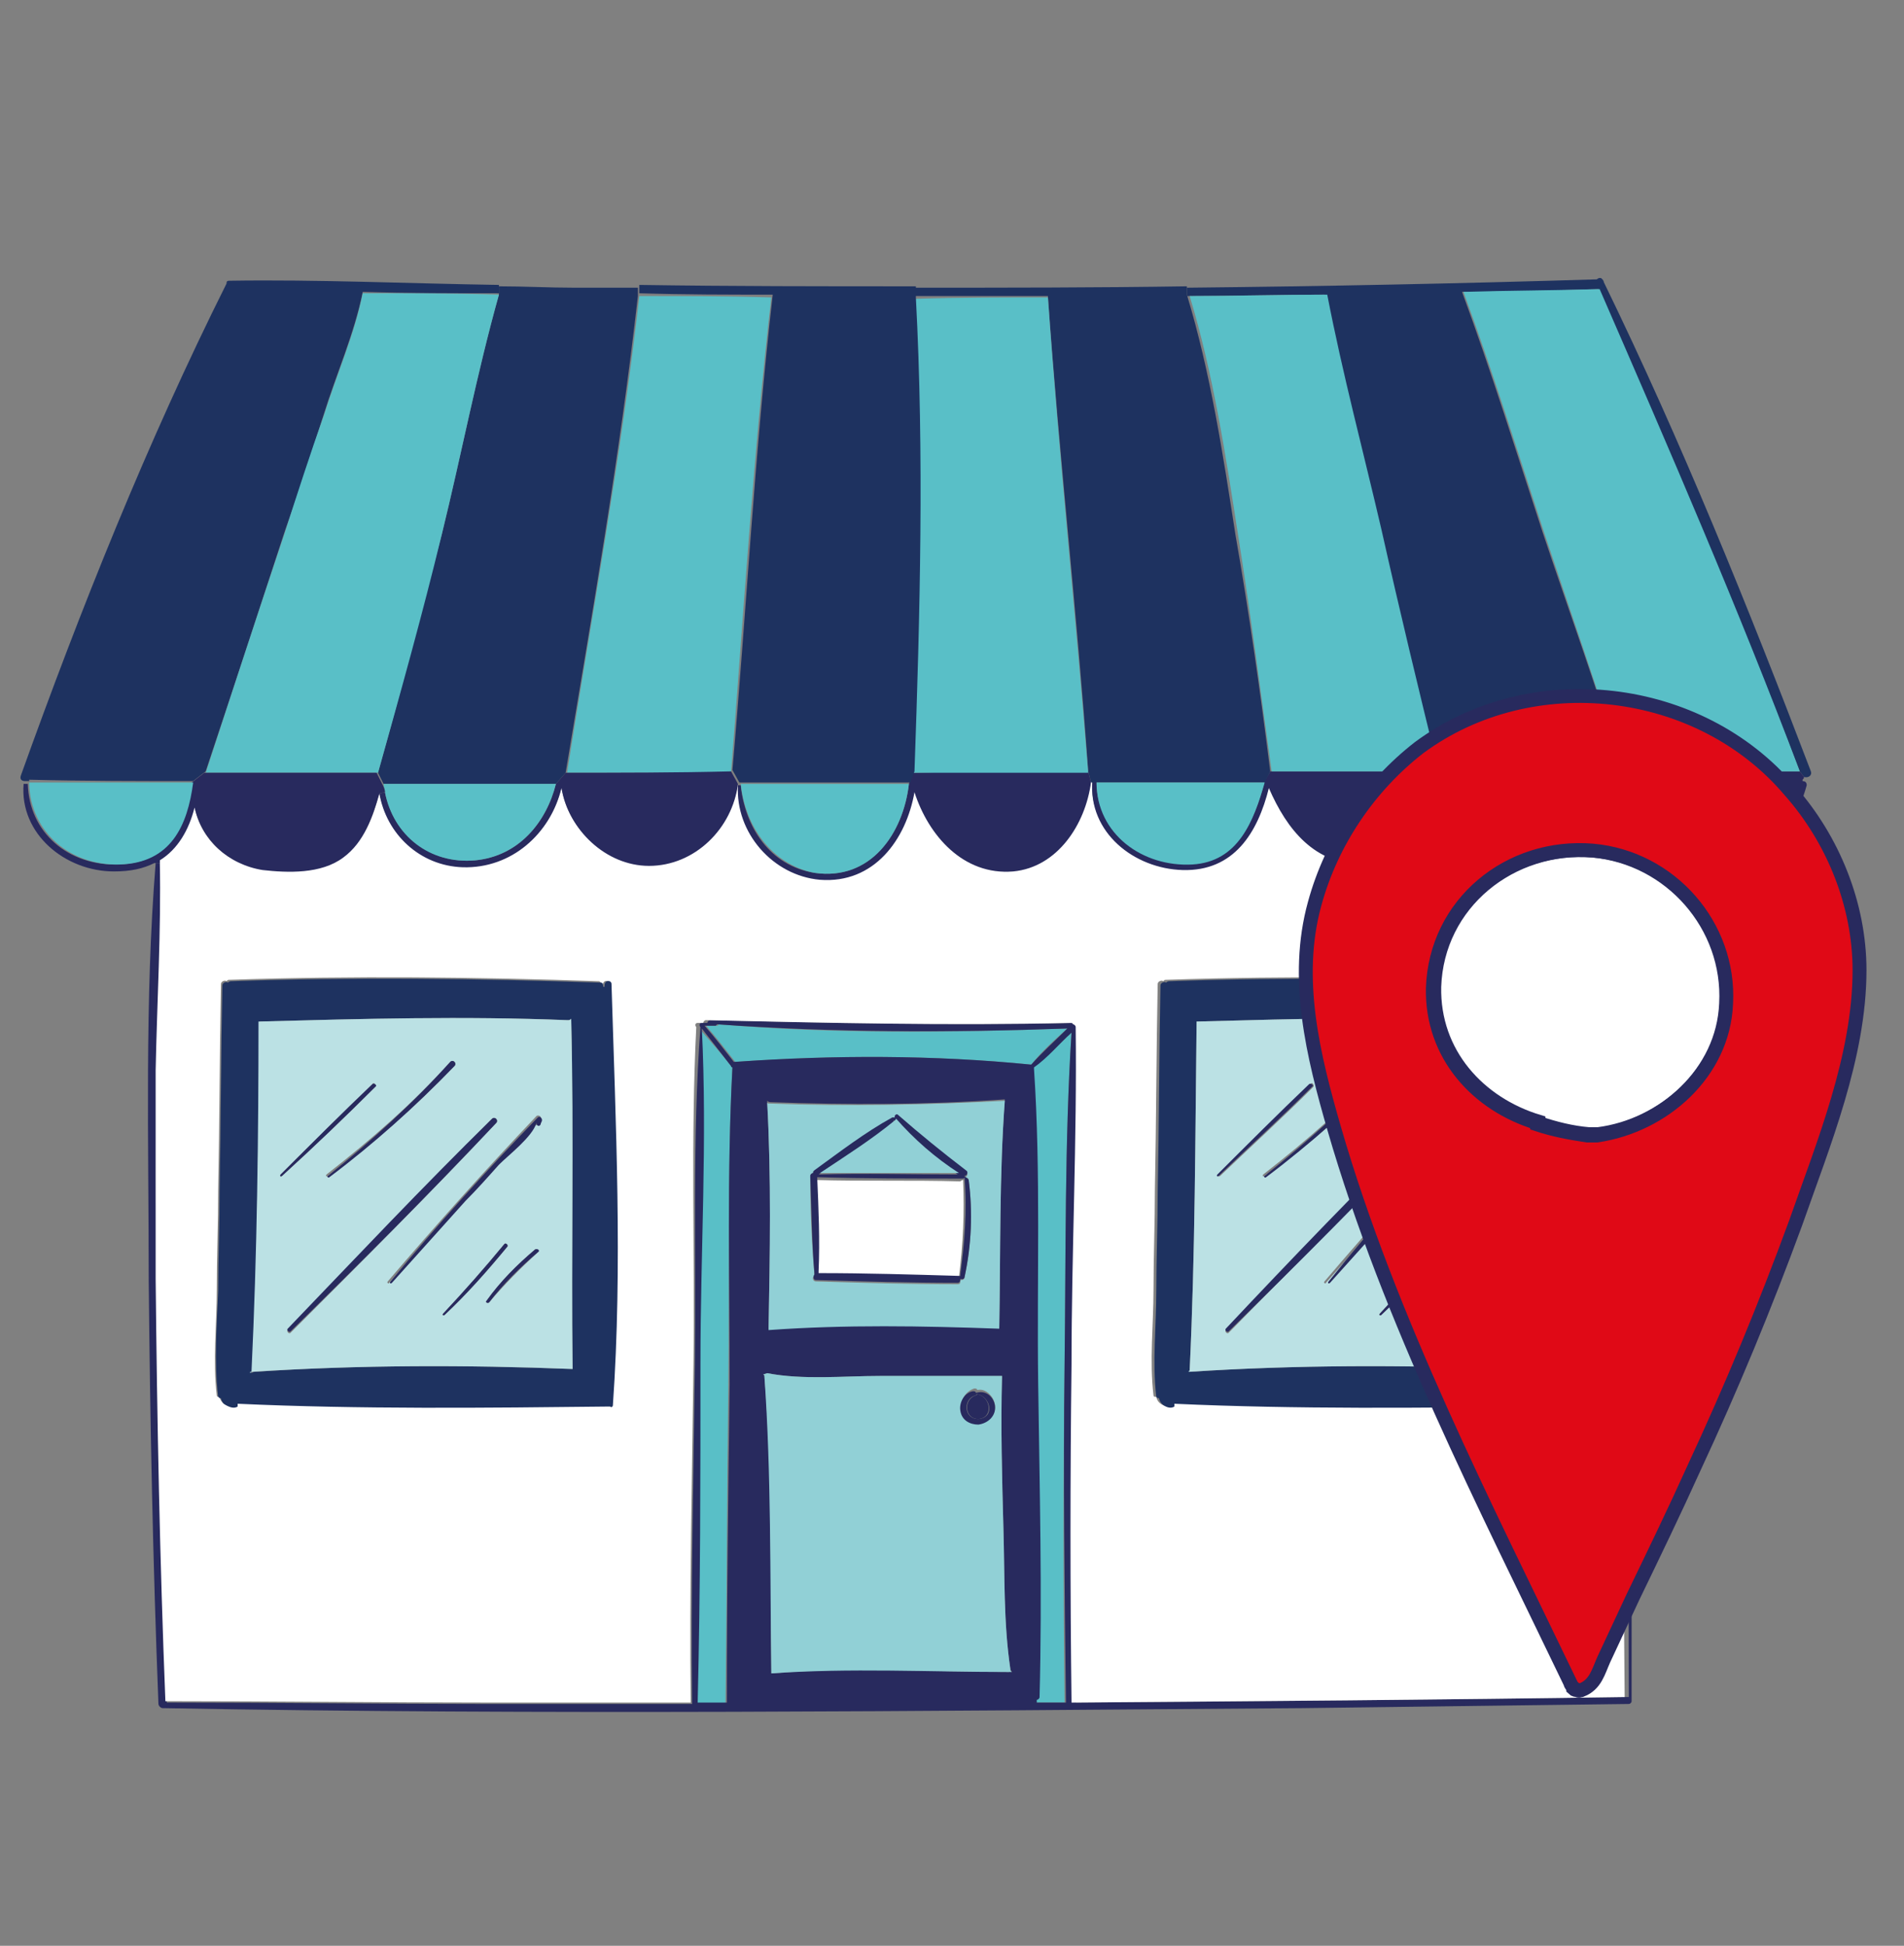
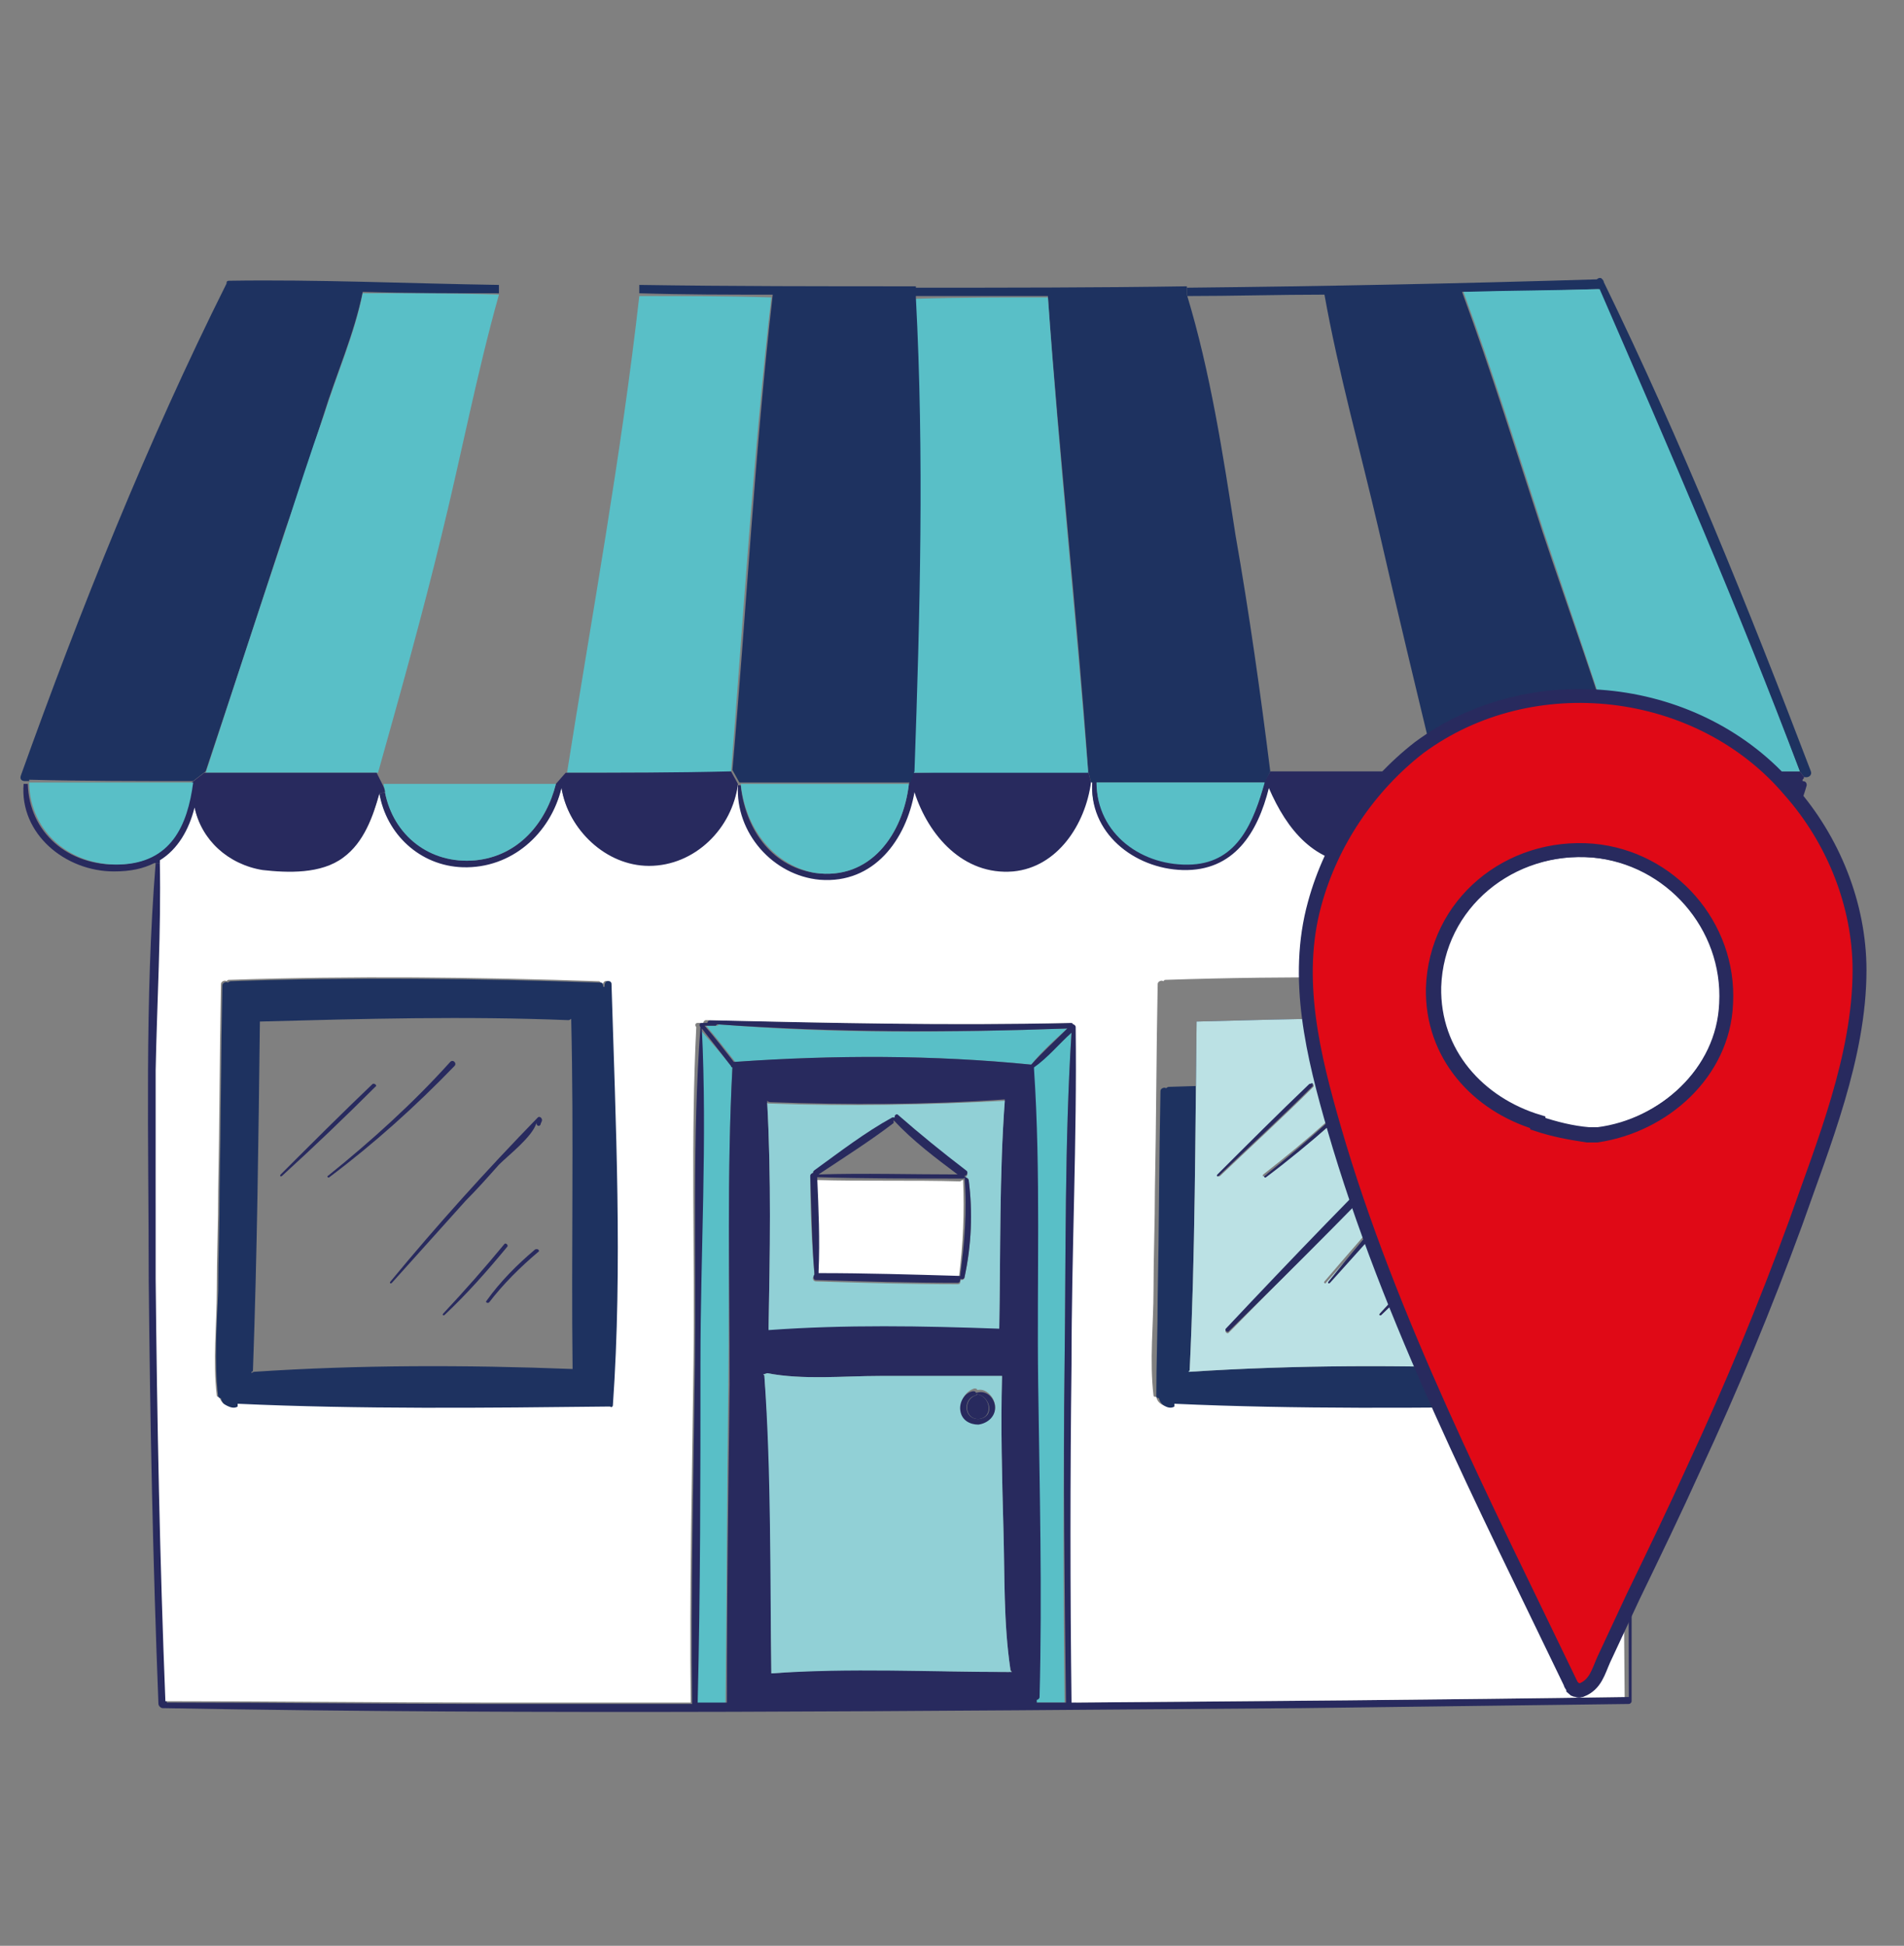
<svg xmlns="http://www.w3.org/2000/svg" version="1.1" id="Layer_1" x="0px" y="0px" viewBox="0 0 137 140" style="enable-background:new 0 0 137 140;" xml:space="preserve">
  <rect x="0" y="0" width="137" height="140" fill="#808080" stroke="none" />
  <style type="text/css">
	.st0{fill:#FFFFFF;}
	.st1{fill:#59BFC7;}
	.st2{fill:#1E3260;}
	.st3{fill:#282A5E;}
	.st4{fill:#BBE1E4;}
	.st5{fill:#91D0D6;}
	.st6{fill:#FFFFFF;stroke:#282A5E;stroke-miterlimit:10;}
	.st7{fill:#E00916;stroke:#282A5E;stroke-miterlimit:10;}
</style>
  <g>
    <path class="st0" d="M69.3,84.9c0.1,2.4,0,4.6-0.3,7c0,0,0,0,0,0.1c0,0,0,0-0.1,0c-3.4-0.1-6.7-0.2-10.1-0.2c0,0,0-0.1,0-0.1   c0-2.3,0-4.5-0.1-6.8c3.5,0.1,6.9,0,10.4,0.1C69.2,84.9,69.3,84.9,69.3,84.9L69.3,84.9C69.3,84.8,69.3,84.9,69.3,84.9z" />
    <path class="st1" d="M77.1,74.3c-0.5,7.9-0.4,16-0.5,23.9c-0.1,8.1-0.1,16.2,0,24.3c-0.7,0-1.4,0-2.1,0v-0.2c0.1,0,0.2-0.1,0.2-0.2   c0.2-7.5-0.1-15.1-0.1-22.6c0-7.5,0.2-15.1-0.3-22.6c0,0,0,0,0,0c0,0,0-0.1,0-0.1C75.4,76.1,76.2,75.1,77.1,74.3z" />
    <path class="st1" d="M52.6,76.7c0,0,0.1,0.1,0.1,0.1c-0.4,7.6-0.2,15.3-0.3,22.9c-0.1,7.6-0.1,15.3-0.2,22.9c0,0,0,0,0,0   c-0.7,0-1.4,0-2.1,0c0,0,0,0,0,0c0.3-8.1,0.2-16.3,0.2-24.4c0-8,0.5-16.1,0.1-24.1C51.1,74.9,51.9,75.8,52.6,76.7z" />
    <path class="st1" d="M76.8,74c-0.9,0.8-1.9,1.7-2.6,2.6c-7-0.7-14.2-0.7-21.2-0.2c0,0-0.1,0-0.1,0c0,0,0,0,0,0   c-0.7-0.9-1.4-1.8-2.1-2.6c0.3,0,0.5,0,0.8,0c0,0,0.1,0,0.1-0.1C60,74.4,68.5,74.3,76.8,74z" />
    <path class="st2" d="M130.3,55.5c0.1,0.3-0.2,0.5-0.5,0.4l-0.3-0.4c-4.5-11.7-9.4-23.2-14.5-34.7c-3.3,0.1-6.5,0.2-9.8,0.2   c2.1,5.7,3.9,11.5,5.8,17.3c1.9,5.7,4,11.4,5.7,17.2l-0.5,0.7c-4.1,0-8.2,0-12.3,0l-0.7-0.7c0,0,0.1-0.1,0.1-0.1   c-1.4-5.8-2.8-11.6-4.1-17.3c-1.3-5.6-2.9-11.3-3.9-16.9c-3.3,0-6.6,0.1-9.9,0.1l0-0.6c9.8-0.1,19.7-0.3,29.5-0.6   c0,0,0.1-0.1,0.2-0.1c0.1,0,0.1,0,0.2,0.1c0.1,0.1,0.1,0.2,0.1,0.2C121,31.8,125.8,43.7,130.3,55.5z" />
    <path class="st3" d="M129.7,56.2c0.2,0,0.3,0.1,0.3,0.3c-1,3.6-3.4,6.6-7.4,6.3c-2.5-0.1-4.5-1.7-5.5-3.8c-0.2-0.4-0.3-0.9-0.5-1.3   c-0.6,2.5-2.8,4.4-5.5,4.6c-3.6,0.2-6.6-2.3-7.5-5.7l0.4-0.1c1,2.9,3.2,5.3,6.5,5.3c3.3,0.1,5.8-2.4,5.8-5.6l0.5-0.7   c4.2,0,8.4,0,12.6,0c0,0,0,0,0.1,0l0.3,0.4c0,0.1,0,0.1-0.1,0.2L129.7,56.2z" />
    <path class="st1" d="M129.5,55.5C129.5,55.5,129.5,55.5,129.5,55.5c-4.3,0-8.5,0-12.7,0c-1.8-5.8-3.8-11.5-5.7-17.2   c-1.9-5.8-3.7-11.6-5.8-17.3c3.3-0.1,6.5-0.1,9.8-0.2C120.1,32.3,125.1,43.8,129.5,55.5z" />
    <path class="st3" d="M117.4,122.3c0,0,0,0.1,0,0.1c0,0.1-0.1,0.2-0.2,0.2c-7.8,0.1-15.7,0.2-23.5,0.3c-27.3,0.2-54.7,0.5-82,0   c-0.1,0-0.2-0.1-0.2-0.1c0,0-0.1-0.1-0.1-0.2c-0.4-10.2-0.6-20.3-0.7-30.5c0-9.9-0.3-20.1,0.5-30l0.4,0c0.1,5-0.2,10-0.3,15   c-0.1,5-0.1,10,0,15c0,10.1,0.3,20.2,0.7,30.4c7.8,0,15.5,0.1,23.3,0.1c4.8,0,9.6,0,14.5,0c0,0,0,0,0,0c-0.1-8.1,0.1-16.3,0.2-24.4   c0.1-8.1-0.2-16.3,0.4-24.3c-0.1-0.1-0.1-0.3,0.1-0.3c0.1,0,0.3,0,0.4,0c0-0.1,0.1-0.2,0.2-0.2c8.7,0.2,17.4,0.4,26.2,0.2   c0.1,0,0.2,0.1,0.2,0.1c0.1,0,0.2,0,0.2,0.2c0.1,8.1-0.3,16.2-0.3,24.3c0,8.1,0,16.2,0,24.3c13.3-0.1,26.5-0.2,39.8-0.4   c0-10.5-0.1-20.9-0.1-31.4c0-5.3,0-10.5,0-15.8c0-5.2-0.3-10.6,0.1-15.8c0-0.1,0.2-0.1,0.2,0c0,0,0,0,0,0   c0.4,5.4,0.1,10.8,0.1,16.2c0,5.1,0,10.3,0.1,15.4C117.4,101.3,117.4,111.8,117.4,122.3z M76.6,98.2c0.1-7.9,0-16,0.5-23.9   c-0.9,0.8-1.7,1.8-2.7,2.5c0,0,0,0.1,0,0.1c0,0,0,0,0,0c0.5,7.5,0.2,15.1,0.3,22.6c0.1,7.5,0.3,15.1,0.1,22.6   c0,0.1-0.1,0.2-0.2,0.2v0.2c0.7,0,1.4,0,2.1,0C76.6,114.4,76.5,106.3,76.6,98.2z M74.2,76.6c0.8-0.9,1.7-1.7,2.6-2.6   c-8.4,0.3-16.8,0.3-25.2-0.3c0,0,0,0-0.1,0.1c-0.3,0-0.5,0-0.8,0c0.7,0.8,1.4,1.7,2.1,2.6c0,0,0,0,0,0c0,0,0,0,0.1,0   C60,75.9,67.2,75.9,74.2,76.6z M72.8,120.3L72.8,120.3c0-0.1-0.1-0.1-0.1-0.2c-0.5-3.3-0.4-6.7-0.5-10.1c-0.1-3.7-0.2-7.3-0.1-11   c-2.9,0-5.9,0-8.8,0c-2.6,0-5.5,0.3-8.1-0.2c0,0,0,0,0,0l-0.3,0.1c0,0,0.1,0,0.1,0.1c0.6,7.1,0.4,14.3,0.5,21.4   c5.7-0.5,11.5-0.1,17.1-0.1C72.7,120.2,72.7,120.3,72.8,120.3z M71.9,95.5c0.1-5.4,0-10.9,0.4-16.4c-5.6,0.4-11.3,0.4-16.9,0.2   c-0.1,0-0.2-0.1-0.2-0.1c0.3,5.4,0.2,11,0.1,16.4C60.8,95.2,66.4,95.3,71.9,95.5z M52.7,76.8c0,0-0.1,0-0.1-0.1   c-0.7-0.9-1.4-1.8-2.1-2.7c0.4,8-0.1,16.1-0.1,24.1c0,8.1,0,16.3-0.2,24.4c0,0,0,0,0,0c0.7,0,1.4,0,2.1,0c0,0,0,0,0,0   c0-7.6,0.1-15.3,0.2-22.9C52.5,92,52.3,84.4,52.7,76.8z" />
    <path class="st0" d="M117.1,59.1c0-0.1-0.2-0.1-0.2,0c-0.3,5.2-0.1,10.6-0.1,15.8c0,5.3,0,10.5,0,15.8c0,10.5,0,20.9,0.1,31.4   c-13.3,0.2-26.5,0.3-39.8,0.4c-0.1-8.1-0.1-16.2,0-24.3c0-8.1,0.4-16.2,0.3-24.3c0-0.1-0.1-0.2-0.2-0.2c0-0.1-0.1-0.1-0.2-0.1   c-8.7,0.2-17.5,0-26.2-0.2c-0.1,0-0.2,0.1-0.2,0.2c-0.1,0-0.3,0-0.4,0c-0.2,0-0.2,0.2-0.1,0.3C49.7,81.8,50,90,49.9,98.1   c-0.1,8.1-0.3,16.3-0.2,24.4c0,0,0,0,0,0c-4.8,0-9.6,0-14.5,0c-7.8,0-15.6-0.1-23.3-0.1c-0.4-10.1-0.6-20.2-0.7-30.4c0-5,0-10,0-15   c0.1-5,0.4-10,0.3-15c0-0.1,0-0.1,0-0.2c1.3-0.8,2-2.1,2.5-3.8c0.4,2.3,2.3,4.2,4.9,4.5c1.9,0.3,4.3,0.3,5.8-0.9   c1.5-1.1,2.2-2.9,2.6-4.6c0.5,2.9,2.9,5.2,6,5.3c3.5,0.1,6.4-2.4,7.1-5.7c0.4,3,3.1,5.5,6.3,5.6c3.3,0,6-2.7,6.4-5.9   c-0.1,3.4,2.6,6.5,5.9,6.8c3.8,0.3,6.2-2.9,6.8-6.3c1,3.2,3.5,6.1,7.1,5.7c3.3-0.3,5.2-3.4,5.6-6.4c0,0,0.1,0,0.1,0   c-0.3,3.7,3,6.3,6.5,6.4c3.7,0.1,5.4-2.8,6.2-5.9c1.3,3,3.3,5.6,6.8,5.5c3.6,0,5.6-2.3,5.6-5.6c0.9,3.3,3.9,5.9,7.5,5.7   c2.7-0.2,4.9-2.1,5.5-4.6C116.8,58.2,116.9,58.7,117.1,59.1z M111.4,101.1c0.7-10,0.3-20.3-0.1-30.3c0-0.3-0.5-0.3-0.5,0   c0,0,0,0.1,0,0.1h-0.1c0-0.1-0.1-0.3-0.2-0.3c-8.8-0.3-17.7-0.4-26.6-0.1c-0.1,0-0.1,0-0.2,0.1c-0.1-0.1-0.4,0-0.4,0.2   c-0.1,4.9-0.1,9.9-0.2,14.8c0,2.4-0.1,4.8-0.1,7.2c0,2.5-0.3,5.1,0,7.6c0,0.1,0.1,0.1,0.2,0.1c0,0.1,0.1,0.3,0.2,0.4   c0.2,0.2,0.6,0.4,0.9,0.2c0.1,0,0.1-0.1,0-0.2c8.9,0.4,17.8,0.3,26.7,0.2c0,0,0.1,0,0.1,0C111.3,101.2,111.4,101.2,111.4,101.1z    M44,101.1c0.7-10,0.3-20.3-0.1-30.3c0-0.3-0.5-0.3-0.5,0c0,0,0,0.1,0,0.1h-0.1c0-0.1-0.1-0.3-0.2-0.3c-8.8-0.3-17.7-0.4-26.6-0.1   c-0.1,0-0.1,0-0.2,0.1c-0.1-0.1-0.4,0-0.4,0.2c-0.1,4.9-0.1,9.9-0.2,14.8c0,2.4-0.1,4.8-0.1,7.2c0,2.5-0.3,5.1,0,7.6   c0,0.1,0.1,0.1,0.2,0.1c0,0.1,0.1,0.3,0.2,0.4c0.2,0.2,0.6,0.4,1,0.2c0.1,0,0.1-0.1,0-0.2c8.9,0.4,17.8,0.3,26.7,0.2   c0,0,0.1,0,0.1,0C43.9,101.2,44,101.2,44,101.1z" />
    <path class="st1" d="M116.3,56.2c0,3.2-2.5,5.7-5.8,5.6c-3.3-0.1-5.5-2.4-6.5-5.3c0-0.1-0.1-0.2-0.1-0.3   C108.1,56.2,112.2,56.2,116.3,56.2z" />
-     <path class="st2" d="M111.4,70.8c0.3,10,0.8,20.3,0.1,30.3c0,0.1-0.1,0.2-0.2,0.1c0,0-0.1,0-0.1,0c-8.9,0.1-17.9,0.2-26.7-0.2   c0,0,0,0.1,0,0.2c-0.3,0.2-0.7,0-0.9-0.2c-0.1-0.1-0.2-0.3-0.2-0.4c-0.1,0-0.1,0-0.2-0.1c-0.3-2.5,0-5.1,0-7.6   c0-2.4,0.1-4.8,0.1-7.2c0.1-4.9,0.1-9.9,0.2-14.8c0-0.2,0.3-0.3,0.4-0.2c0,0,0.1-0.1,0.2-0.1c8.8-0.3,17.7-0.2,26.6,0.1   c0.2,0,0.2,0.1,0.2,0.3h0.1c0,0,0-0.1,0-0.1C110.9,70.5,111.4,70.5,111.4,70.8z M108.6,98.5c-0.1-8.4,0.1-16.8-0.1-25.2   c0,0-0.1,0.1-0.2,0.1c-7.4-0.3-14.8-0.1-22.2,0.1C86,81.9,86,90.3,85.6,98.6c0,0.1,0,0.1-0.1,0.1l0,0c0,0,0.1,0,0.1,0   C93.2,98.2,100.9,98.2,108.6,98.5z" />
+     <path class="st2" d="M111.4,70.8c0.3,10,0.8,20.3,0.1,30.3c0,0.1-0.1,0.2-0.2,0.1c0,0-0.1,0-0.1,0c-8.9,0.1-17.9,0.2-26.7-0.2   c0,0,0,0.1,0,0.2c-0.3,0.2-0.7,0-0.9-0.2c-0.1-0.1-0.2-0.3-0.2-0.4c-0.1,0-0.1,0-0.2-0.1c0-2.4,0.1-4.8,0.1-7.2c0.1-4.9,0.1-9.9,0.2-14.8c0-0.2,0.3-0.3,0.4-0.2c0,0,0.1-0.1,0.2-0.1c8.8-0.3,17.7-0.2,26.6,0.1   c0.2,0,0.2,0.1,0.2,0.3h0.1c0,0,0-0.1,0-0.1C110.9,70.5,111.4,70.5,111.4,70.8z M108.6,98.5c-0.1-8.4,0.1-16.8-0.1-25.2   c0,0-0.1,0.1-0.2,0.1c-7.4-0.3-14.8-0.1-22.2,0.1C86,81.9,86,90.3,85.6,98.6c0,0.1,0,0.1-0.1,0.1l0,0c0,0,0.1,0,0.1,0   C93.2,98.2,100.9,98.2,108.6,98.5z" />
    <path class="st4" d="M108.5,73.3c0.2,8.4,0,16.8,0.1,25.2c-7.6-0.3-15.3-0.3-23,0.2c0,0-0.1,0-0.1,0l0,0c0,0,0.1-0.1,0.1-0.1   c0.4-8.4,0.4-16.8,0.5-25.1c7.4-0.2,14.8-0.4,22.2-0.1C108.4,73.4,108.4,73.4,108.5,73.3z M106.3,80.5c0.1-0.2-0.2-0.3-0.3-0.2   c-3.7,3.9-7.2,7.8-10.7,11.9c-0.1,0.1,0.1,0.2,0.1,0.1c1.8-2,3.5-4,5.3-5.9c0.8-0.9,1.6-1.8,2.4-2.6c0.7-0.7,2.4-2,2.6-3   c0,0.2,0.2,0.2,0.3,0.1C106.3,80.7,106.3,80.6,106.3,80.5z M106.2,90.1c0.1-0.1-0.1-0.3-0.2-0.2c-1.3,1.1-2.5,2.3-3.5,3.7   c-0.1,0.1,0.1,0.2,0.2,0.1C103.7,92.4,104.9,91.2,106.2,90.1z M103.9,89.7c0.1-0.1-0.1-0.3-0.2-0.2c-1.4,1.7-2.9,3.4-4.4,5   c-0.1,0.1,0,0.2,0.1,0.1C101,93.1,102.5,91.4,103.9,89.7z M103.2,80.8c0.2-0.2-0.1-0.5-0.3-0.3c-5,5-9.9,10.1-14.7,15.2   c-0.1,0.1,0.1,0.3,0.2,0.2C93.3,90.9,98.3,85.9,103.2,80.8z M100.1,76.7c0.2-0.2-0.1-0.5-0.3-0.3c-2.7,3-5.7,5.6-8.9,8.1   c-0.1,0.1,0,0.2,0.1,0.1C94.4,82.3,97.3,79.6,100.1,76.7z M94.5,78.2c0.1-0.1-0.1-0.4-0.2-0.2c-2.2,2.1-4.4,4.3-6.6,6.5   c-0.1,0.1,0,0.2,0.1,0.1C90,82.5,92.3,80.4,94.5,78.2z" />
    <path class="st3" d="M106.1,80.4c0.1-0.1,0.3,0,0.3,0.2c0,0.1-0.1,0.2-0.1,0.3c-0.1,0.2-0.3,0.1-0.3-0.1c-0.3,1-2,2.3-2.6,3   c-0.8,0.9-1.6,1.8-2.4,2.6c-1.8,2-3.6,4-5.3,5.9c-0.1,0.1-0.2,0-0.1-0.1C98.8,88.2,102.4,84.2,106.1,80.4z" />
    <path class="st3" d="M105.9,89.9c0.1-0.1,0.4,0.1,0.2,0.2c-1.3,1.1-2.5,2.3-3.5,3.6c-0.1,0.1-0.3,0-0.2-0.1   C103.5,92.2,104.6,91,105.9,89.9z" />
    <path class="st3" d="M104,56.2c0,0.1,0.1,0.2,0.1,0.3l-0.4,0.1c0,3.4-2,5.6-5.6,5.6c-3.5,0-5.5-2.5-6.8-5.5c-0.8,3.2-2.5,6-6.2,5.9   c-3.5-0.1-6.8-2.7-6.5-6.4h0.3c0,3.7,3.3,6.1,6.9,5.9c3.3-0.2,4.5-3.2,5.2-5.9l0.4-0.7c4,0,7.9,0,11.9,0L104,56.2z" />
    <path class="st3" d="M103.7,89.5c0.1-0.1,0.3,0.1,0.2,0.2c-1.4,1.7-2.9,3.4-4.5,4.9c-0.1,0.1-0.2,0-0.1-0.1   C100.8,92.9,102.3,91.2,103.7,89.5z" />
-     <path class="st1" d="M103.5,55.4c-0.1,0-0.1,0-0.1,0.1c-4,0-7.9,0-11.9,0c-0.8-5.7-1.5-11.3-2.4-16.9c-0.9-5.8-1.8-11.7-3.5-17.3   c3.3,0,6.6-0.1,9.9-0.1c1.1,5.7,2.6,11.3,3.9,16.9C100.7,43.9,102.1,49.7,103.5,55.4z" />
    <path class="st3" d="M102.9,80.5c0.2-0.2,0.5,0.1,0.3,0.3c-4.8,5.1-9.8,10.1-14.8,15c-0.1,0.1-0.3-0.1-0.2-0.2   C93,90.5,97.9,85.4,102.9,80.5z" />
    <path class="st3" d="M99.8,76.4c0.2-0.2,0.5,0.1,0.3,0.3c-2.8,2.9-5.8,5.6-9,8c-0.1,0.1-0.2-0.1-0.1-0.1   C94.1,82.1,97.2,79.4,99.8,76.4z" />
    <path class="st3" d="M94.2,78c0.1-0.1,0.4,0.1,0.2,0.2c-2.2,2.2-4.5,4.3-6.7,6.4c-0.1,0.1-0.2,0-0.1-0.1C89.8,82.3,92,80.1,94.2,78   z" />
    <path class="st2" d="M91.4,55.5L91,56.3c-4,0-8.1,0-12.1,0h-0.3c0,0-0.1,0-0.1,0l-0.2-0.8c-0.8-11.4-2.1-22.8-2.9-34.2   c-3.2,0-6.4,0-9.6,0v-0.6c6.5,0,13.1,0,19.6-0.1l0,0.6c1.7,5.6,2.6,11.5,3.5,17.3C89.9,44.2,90.7,49.9,91.4,55.5z" />
    <path class="st1" d="M78.9,56.3c4,0,8.1,0,12.1,0c-0.8,2.8-1.9,5.7-5.2,5.9C82.2,62.4,78.9,60,78.9,56.3z" />
    <path class="st3" d="M78.3,55.5l0.2,0.8c-0.4,3-2.4,6.1-5.6,6.4c-3.6,0.3-6.1-2.6-7.1-5.7c-0.6,3.4-2.9,6.6-6.8,6.3   c-3.4-0.3-6.1-3.4-5.9-6.8l0.2,0c0.3,3,2.1,5.8,5.3,6.3c4,0.6,6.4-2.8,6.8-6.4l0.3-0.8C69.9,55.5,74.1,55.5,78.3,55.5z" />
    <path class="st1" d="M75.4,21.4c0.8,11.4,2,22.8,2.9,34.2c-4.2,0-8.4,0-12.6,0c0.4-11.3,0.8-22.8,0.1-34.1   C69.1,21.4,72.3,21.4,75.4,21.4z" />
    <path class="st5" d="M72.8,120.3L72.8,120.3c-0.1,0-0.1,0-0.2,0c-5.7,0-11.5-0.3-17.1,0.1c-0.1-7.1,0-14.3-0.5-21.4   c0-0.1-0.1-0.1-0.1-0.1l0.3-0.1c0,0,0,0,0,0c2.6,0.5,5.5,0.2,8.1,0.2c2.9,0,5.9,0,8.8,0c-0.1,3.7,0,7.3,0.1,11   c0.1,3.4,0,6.7,0.5,10.1C72.7,120.2,72.7,120.2,72.8,120.3z M70.4,102.4c0.6,0,1.2-0.5,1.2-1.2c0-0.6-0.6-1.3-1.2-1.2   c0,0,0,0-0.1,0c0-0.1-0.1-0.1-0.2-0.1c-0.6,0.2-1,0.8-0.9,1.4C69.2,102.1,69.8,102.5,70.4,102.4z" />
    <path class="st5" d="M72.3,79.2c-0.4,5.4-0.3,10.9-0.4,16.4c-5.5-0.2-11.1-0.3-16.6,0.1c0.1-5.4,0.2-11-0.1-16.4   c0,0.1,0.1,0.1,0.2,0.1C61,79.6,66.7,79.5,72.3,79.2z M69.4,91.9c0.5-2.3,0.6-4.7,0.3-7c0-0.2-0.3-0.2-0.3-0.1h0c0,0,0-0.1,0-0.1   c0.2,0,0.3-0.3,0.1-0.4c-1.7-1.2-3.3-2.6-4.9-4c-0.1-0.1-0.3,0-0.2,0.2c-0.1,0-0.1,0-0.2,0c-1.9,1.2-3.7,2.6-5.6,3.8   c-0.1,0.1-0.1,0.1-0.1,0.2c-0.1,0-0.2,0.1-0.2,0.2c0,2.3,0.1,4.6,0.3,7c0,0,0,0.1,0,0.1c-0.2,0.1-0.1,0.4,0.1,0.4   c3.4,0.1,6.8,0.2,10.2,0.2c0.2,0,0.2-0.1,0.2-0.3C69.2,92.1,69.4,92.1,69.4,91.9z" />
    <path class="st3" d="M71.6,101.3c0,0.6-0.5,1.1-1.2,1.2c-0.6,0-1.2-0.3-1.3-1c-0.1-0.6,0.3-1.3,0.9-1.4c0.1,0,0.2,0,0.2,0.1   c0,0,0,0,0.1,0C71,100,71.6,100.6,71.6,101.3z M70.4,102.1c1.2-0.1,0.9-1.6-0.1-1.8c0,0,0,0,0,0c0,0-0.1,0.1-0.1,0.1   C69.3,100.6,69.3,102.1,70.4,102.1z" />
    <path class="st3" d="M70.3,100.3c1,0.2,1.2,1.7,0.1,1.8c-1,0-1.1-1.4-0.2-1.7C70.3,100.4,70.3,100.3,70.3,100.3   C70.3,100.3,70.3,100.3,70.3,100.3z" />
    <path class="st3" d="M69.7,84.9c0.3,2.3,0.2,4.7-0.3,7c0,0.1-0.2,0.2-0.3,0.1c0,0.1,0,0.3-0.2,0.3c-3.4,0-6.8-0.1-10.2-0.2   c-0.2,0-0.2-0.3-0.1-0.4c0,0,0-0.1,0-0.1c-0.2-2.3-0.2-4.6-0.3-7c0-0.1,0.1-0.2,0.2-0.2c0-0.1,0-0.1,0.1-0.2   c1.8-1.3,3.6-2.7,5.6-3.8c0.1,0,0.1,0,0.2,0c-0.1-0.1,0.1-0.3,0.2-0.2c1.6,1.4,3.2,2.7,4.9,4c0.2,0.1,0.1,0.4-0.1,0.4   c0,0,0,0.1,0,0.1c0,0.1-0.1,0.1-0.2,0.1c-3.5,0-6.9,0-10.4-0.1c0.1,2.3,0.2,4.5,0.1,6.8c0,0,0,0.1,0,0.1c3.4,0,6.7,0.1,10.1,0.2   c0,0,0,0,0.1,0c0,0,0,0,0-0.1c0.3-2.3,0.5-4.6,0.3-7c0,0,0-0.1,0-0.1C69.4,84.7,69.6,84.7,69.7,84.9z M58.9,84.5   c3.3-0.1,6.7,0,10,0c-1.6-1.2-3.2-2.4-4.6-3.9c0,0.1,0,0.1,0,0.2C62.6,82.1,60.7,83.3,58.9,84.5z" />
-     <path class="st5" d="M69,84.4c-3.3,0-6.7,0-10,0c1.8-1.2,3.7-2.4,5.4-3.8c0.1-0.1,0.1-0.1,0-0.2C65.8,82,67.3,83.3,69,84.4z" />
    <path class="st2" d="M65.9,21.4c0.6,11.3,0.3,22.8-0.1,34.1l-0.3,0.8c-4,0-8.1,0-12.1,0c0,0,0,0,0,0l-0.2,0l-0.5-0.9   c1-11.4,1.6-22.8,2.9-34.2c-3.2,0-6.4,0-9.6-0.1l0-0.6c6.6,0.1,13.2,0.1,19.8,0.1c0,0,0.1,0,0.1,0V21.4z" />
    <path class="st1" d="M53.3,56.4c4,0,8.1,0,12.1,0c-0.4,3.5-2.7,7-6.8,6.4C55.5,62.2,53.6,59.4,53.3,56.4   C53.3,56.4,53.3,56.4,53.3,56.4z" />
    <path class="st1" d="M55.5,21.4c-1.3,11.3-2,22.8-2.9,34.2c-3.9,0-7.9,0-11.8,0c1.8-11.4,3.9-22.8,5.2-34.3   C49.1,21.3,52.3,21.3,55.5,21.4z" />
    <path class="st3" d="M52.6,55.5l0.5,0.9c-0.4,3.2-3.1,5.9-6.4,5.9c-3.1,0-5.8-2.6-6.3-5.6c-0.8,3.3-3.6,5.8-7.1,5.7   c-3.1-0.1-5.5-2.4-6-5.3l0.4-0.1c0.6,3.1,3.3,5.2,6.5,4.9c3.1-0.3,5.1-2.7,5.8-5.5l0.7-0.8C44.7,55.6,48.6,55.6,52.6,55.5z" />
-     <path class="st2" d="M45.9,20.7l0,0.6c-1.3,11.5-3.3,22.9-5.2,34.3L40,56.4c-4.1,0-8.3,0-12.4,0l-0.4-0.8   c1.6-5.7,3.1-11.5,4.6-17.2c1.4-5.7,2.5-11.5,4.1-17.2l0-0.6c1.8,0,3.6,0.1,5.4,0.1C42.8,20.7,44.4,20.7,45.9,20.7z" />
    <path class="st2" d="M44,70.8c0.3,10,0.8,20.3,0.1,30.3c0,0.1-0.1,0.2-0.2,0.1c0,0,0,0-0.1,0c-8.9,0.1-17.9,0.2-26.7-0.2   c0,0,0,0.1,0,0.2c-0.3,0.2-0.7,0-1-0.2c-0.1-0.1-0.2-0.3-0.2-0.4c-0.1,0-0.1,0-0.2-0.1c-0.3-2.5-0.1-5.1,0-7.6   c0-2.4,0.1-4.8,0.1-7.2c0.1-4.9,0.1-9.9,0.2-14.8c0-0.2,0.3-0.3,0.4-0.2c0,0,0.1-0.1,0.2-0.1c8.8-0.3,17.7-0.2,26.6,0.1   c0.2,0,0.2,0.1,0.2,0.3h0.1c0,0,0-0.1,0-0.1C43.5,70.5,44,70.5,44,70.8z M41.2,98.5c-0.1-8.4,0.1-16.8-0.1-25.2   c0,0-0.1,0.1-0.2,0.1c-7.4-0.3-14.8-0.1-22.2,0.1c-0.1,8.4-0.2,16.8-0.5,25.1c0,0.1-0.1,0.1-0.1,0.1l0,0.1c0,0,0.1-0.1,0.2-0.1   C25.8,98.2,33.5,98.2,41.2,98.5z" />
-     <path class="st4" d="M41.1,73.3c0.2,8.4,0,16.8,0.1,25.2c-7.6-0.3-15.3-0.3-23,0.2c-0.1,0-0.1,0-0.2,0.1l0-0.1c0.1,0,0.1,0,0.1-0.1   c0.4-8.4,0.5-16.8,0.5-25.1c7.4-0.2,14.8-0.4,22.2-0.1C41,73.4,41,73.4,41.1,73.3z M38.9,80.5c0.1-0.2-0.2-0.3-0.3-0.2   c-3.7,3.9-7.2,7.8-10.7,11.9c-0.1,0.1,0.1,0.2,0.1,0.1c1.8-2,3.5-4,5.3-5.9c0.8-0.9,1.6-1.8,2.4-2.6c0.7-0.7,2.4-2,2.7-3   c-0.1,0.2,0.2,0.2,0.3,0.1C38.8,80.7,38.9,80.6,38.9,80.5z M38.7,90.1c0.1-0.1-0.1-0.3-0.2-0.2C37.2,91,36,92.2,35,93.6   c-0.1,0.1,0.1,0.2,0.2,0.1C36.3,92.4,37.5,91.2,38.7,90.1z M36.5,89.7c0.1-0.1-0.1-0.3-0.2-0.2c-1.4,1.7-2.9,3.4-4.4,5   c-0.1,0.1,0,0.2,0.1,0.1C33.6,93.1,35.1,91.4,36.5,89.7z M35.7,80.8c0.2-0.2-0.1-0.5-0.3-0.3c-5,5-9.9,10.1-14.7,15.2   c-0.1,0.1,0.1,0.3,0.2,0.2C25.9,90.9,30.9,85.9,35.7,80.8z M32.7,76.7c0.2-0.2-0.1-0.5-0.3-0.3c-2.7,3-5.7,5.6-8.9,8.1   c-0.1,0.1,0,0.2,0.1,0.1C26.9,82.3,29.9,79.6,32.7,76.7z M27,78.2c0.1-0.1-0.1-0.4-0.2-0.2c-2.2,2.1-4.4,4.3-6.6,6.5   c-0.1,0.1,0,0.2,0.1,0.1C22.6,82.5,24.8,80.4,27,78.2z" />
    <path class="st1" d="M27.6,56.4c4.1,0,8.3,0,12.4,0c-0.7,2.8-2.7,5.2-5.8,5.5c-3.3,0.3-5.9-1.8-6.5-4.9   C27.7,56.8,27.6,56.6,27.6,56.4z" />
    <path class="st3" d="M38.7,80.4c0.1-0.1,0.3,0,0.3,0.2c0,0.1-0.1,0.2-0.1,0.3c-0.1,0.2-0.3,0.1-0.3-0.1c-0.3,1-2,2.3-2.7,3   c-0.8,0.9-1.6,1.8-2.4,2.6c-1.8,2-3.6,4-5.3,5.9c-0.1,0.1-0.2,0-0.1-0.1C31.4,88.2,35,84.2,38.7,80.4z" />
    <path class="st3" d="M38.5,89.9c0.2-0.1,0.4,0.1,0.2,0.2c-1.3,1.1-2.5,2.3-3.5,3.6c-0.1,0.1-0.3,0-0.2-0.1   C36,92.2,37.2,91,38.5,89.9z" />
    <path class="st3" d="M36.3,89.5c0.1-0.1,0.3,0.1,0.2,0.2c-1.4,1.7-2.9,3.4-4.5,4.9c-0.1,0.1-0.2,0-0.1-0.1   C33.4,92.9,34.9,91.2,36.3,89.5z" />
    <path class="st2" d="M35.9,20.5l0,0.6c-3.3,0-6.5,0-9.8-0.1c-0.6,3-1.9,5.9-2.8,8.8c-0.9,2.8-1.8,5.6-2.8,8.4   c-1.9,5.8-3.8,11.6-5.7,17.3l-0.9,0.7c-3.9,0-7.8,0-11.8-0.1c0,0,0,0.1,0,0.1l-0.3,0c-0.2,0-0.4-0.1-0.3-0.4   c4.3-12,9.1-24,14.8-35.4c0-0.1,0-0.2,0.2-0.2C22.8,20.1,29.4,20.4,35.9,20.5z" />
-     <path class="st3" d="M35.4,80.5c0.2-0.2,0.5,0.1,0.3,0.3c-4.8,5.1-9.8,10.1-14.8,15c-0.1,0.1-0.3-0.1-0.2-0.2   C25.6,90.5,30.4,85.4,35.4,80.5z" />
    <path class="st1" d="M35.9,21.2c-1.6,5.7-2.7,11.5-4.1,17.2c-1.4,5.8-3,11.5-4.6,17.2c-4.1,0-8.2,0-12.4,0   c1.9-5.8,3.8-11.6,5.7-17.3c0.9-2.8,1.8-5.6,2.8-8.4c0.9-2.9,2.2-5.8,2.8-8.8C29.3,21.1,32.6,21.1,35.9,21.2z" />
    <path class="st3" d="M32.4,76.4c0.2-0.2,0.5,0.1,0.3,0.3c-2.8,2.9-5.8,5.6-9,8c-0.1,0.1-0.2-0.1-0.1-0.1   C26.7,82.1,29.7,79.4,32.4,76.4z" />
    <path class="st3" d="M27.7,57l-0.4,0.1c-0.5,1.7-1.1,3.5-2.6,4.6c-1.6,1.2-4,1.1-5.8,0.9c-2.5-0.4-4.4-2.2-4.9-4.5   c-0.4,1.6-1.2,3-2.5,3.8c0,0.1,0,0.1,0,0.2l-0.4,0c-0.8,0.4-1.7,0.6-2.9,0.6c-3.5,0-6.8-2.7-6.5-6.3l0.3,0c0.1,3.5,2.9,5.9,6.5,5.8   c3.7-0.1,4.9-2.7,5.3-5.9l0.9-0.7c4.1,0,8.2,0,12.4,0l0.4,0.8C27.6,56.6,27.7,56.8,27.7,57z" />
    <path class="st3" d="M26.8,78c0.1-0.1,0.4,0.1,0.2,0.2c-2.2,2.2-4.4,4.3-6.7,6.4c-0.1,0.1-0.2,0-0.1-0.1   C22.4,82.3,24.6,80.1,26.8,78z" />
    <path class="st1" d="M13.9,56.3c-0.4,3.1-1.6,5.8-5.3,5.9c-3.5,0.1-6.4-2.3-6.5-5.8c0,0,0-0.1,0-0.1C6,56.3,9.9,56.3,13.9,56.3z" />
  </g>
  <g>
    <path class="st6" d="M114.7,61.2c5.6,0.5,9.9,5.4,9.6,11c-0.3,5-4.6,8.8-9.3,9.4c0,0-0.1,0-0.1,0c-0.2,0-0.4,0-0.6,0   c-1.2-0.1-2.4-0.4-3.6-0.8c0,0,0,0,0-0.1c-4.3-1.3-7.6-4.9-7.5-9.7C103.4,65,108.7,60.7,114.7,61.2z" />
    <path class="st7" d="M133.8,69.8c0,6.2-2.6,12.5-4.6,18.2c-2.2,6-4.6,11.8-7.3,17.6c-1.4,3.1-2.9,6.2-4.4,9.3   c-0.7,1.5-1.4,3-2.1,4.5c-0.4,0.9-0.6,1.8-1.6,2.2c-0.1,0-0.2,0.1-0.3,0c-0.1,0-0.2,0-0.3-0.1c0,0,0-0.1,0-0.1c0,0,0,0,0,0   c-0.1-0.1-0.2-0.2-0.2-0.3c-6.2-12.9-13-26.1-17-39.9c-1.5-5.2-2.9-10.8-1.4-16.2c1.2-4.4,3.9-8.4,7.5-11.2   c8.1-6,20.2-4.6,26.7,3.1C131.9,60.4,133.8,65.1,133.8,69.8z M124.2,72.2c0.3-5.6-4-10.5-9.6-11c-6-0.5-11.3,3.8-11.5,9.9   c-0.1,4.8,3.2,8.4,7.5,9.7c0,0,0,0,0,0.1c1.2,0.4,2.3,0.6,3.6,0.8c0.2,0,0.4,0,0.6,0c0.1,0,0.1,0,0.1,0   C119.7,81,124,77.2,124.2,72.2z" />
  </g>
</svg>